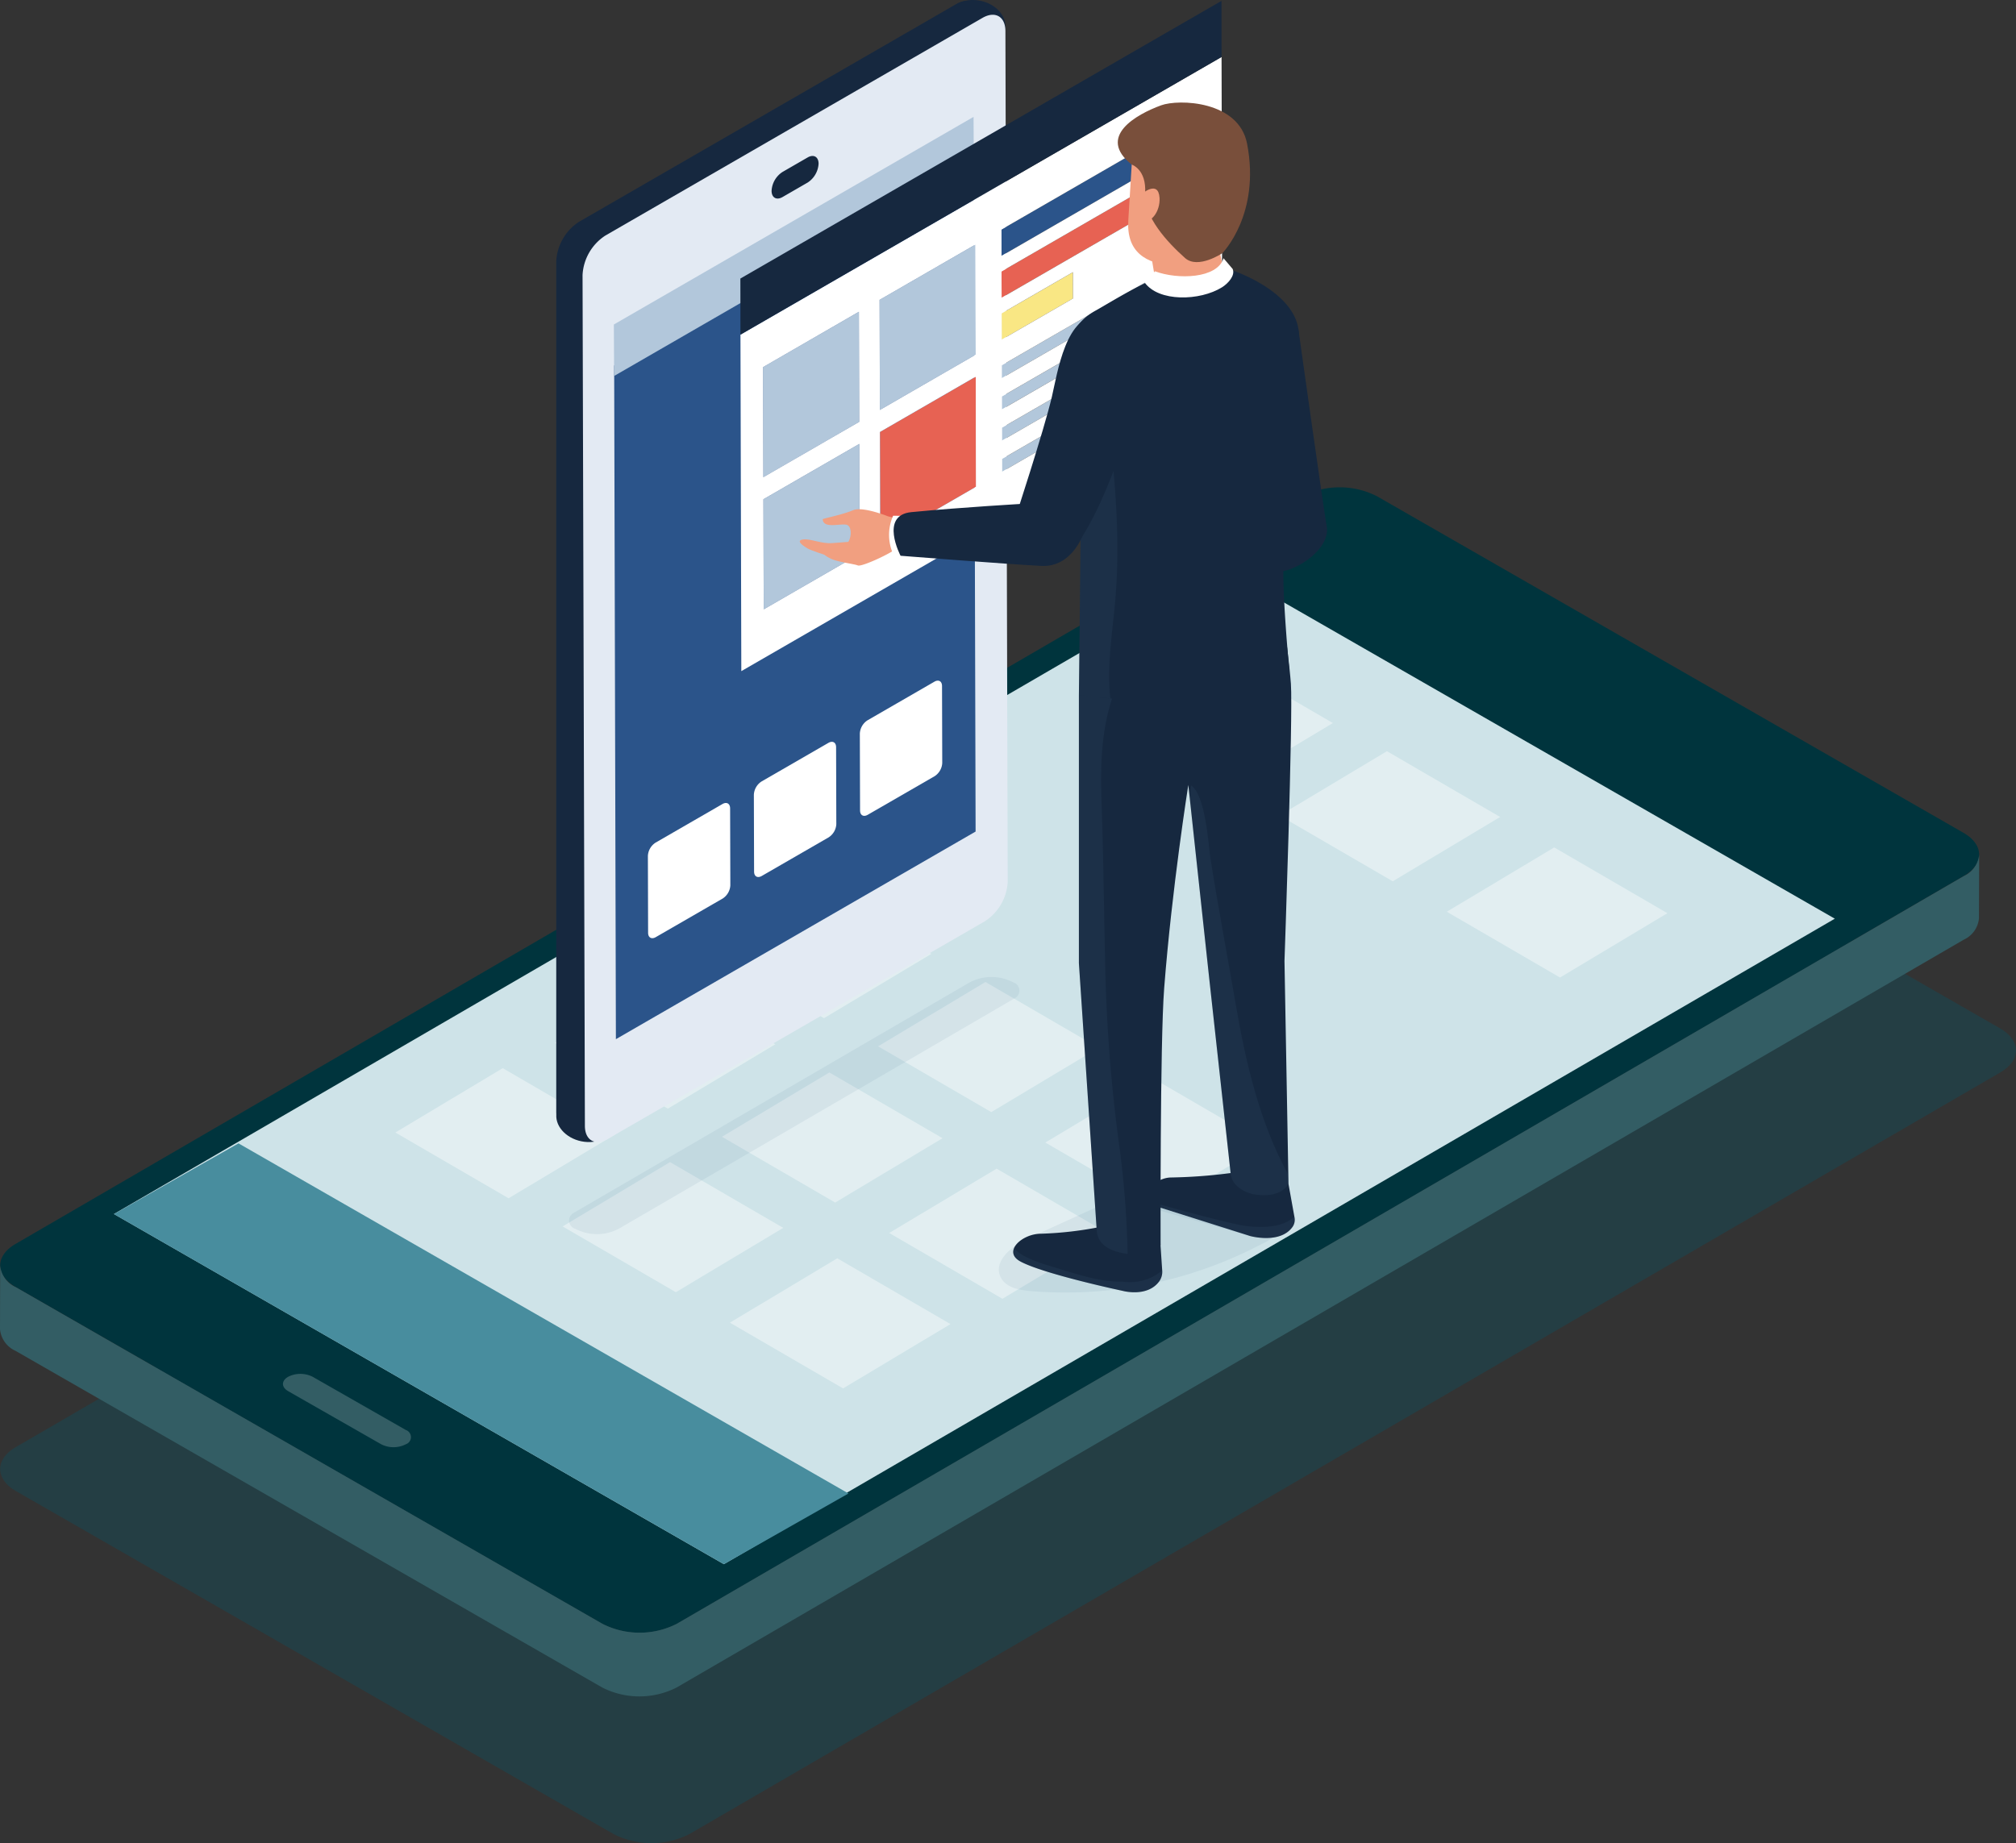
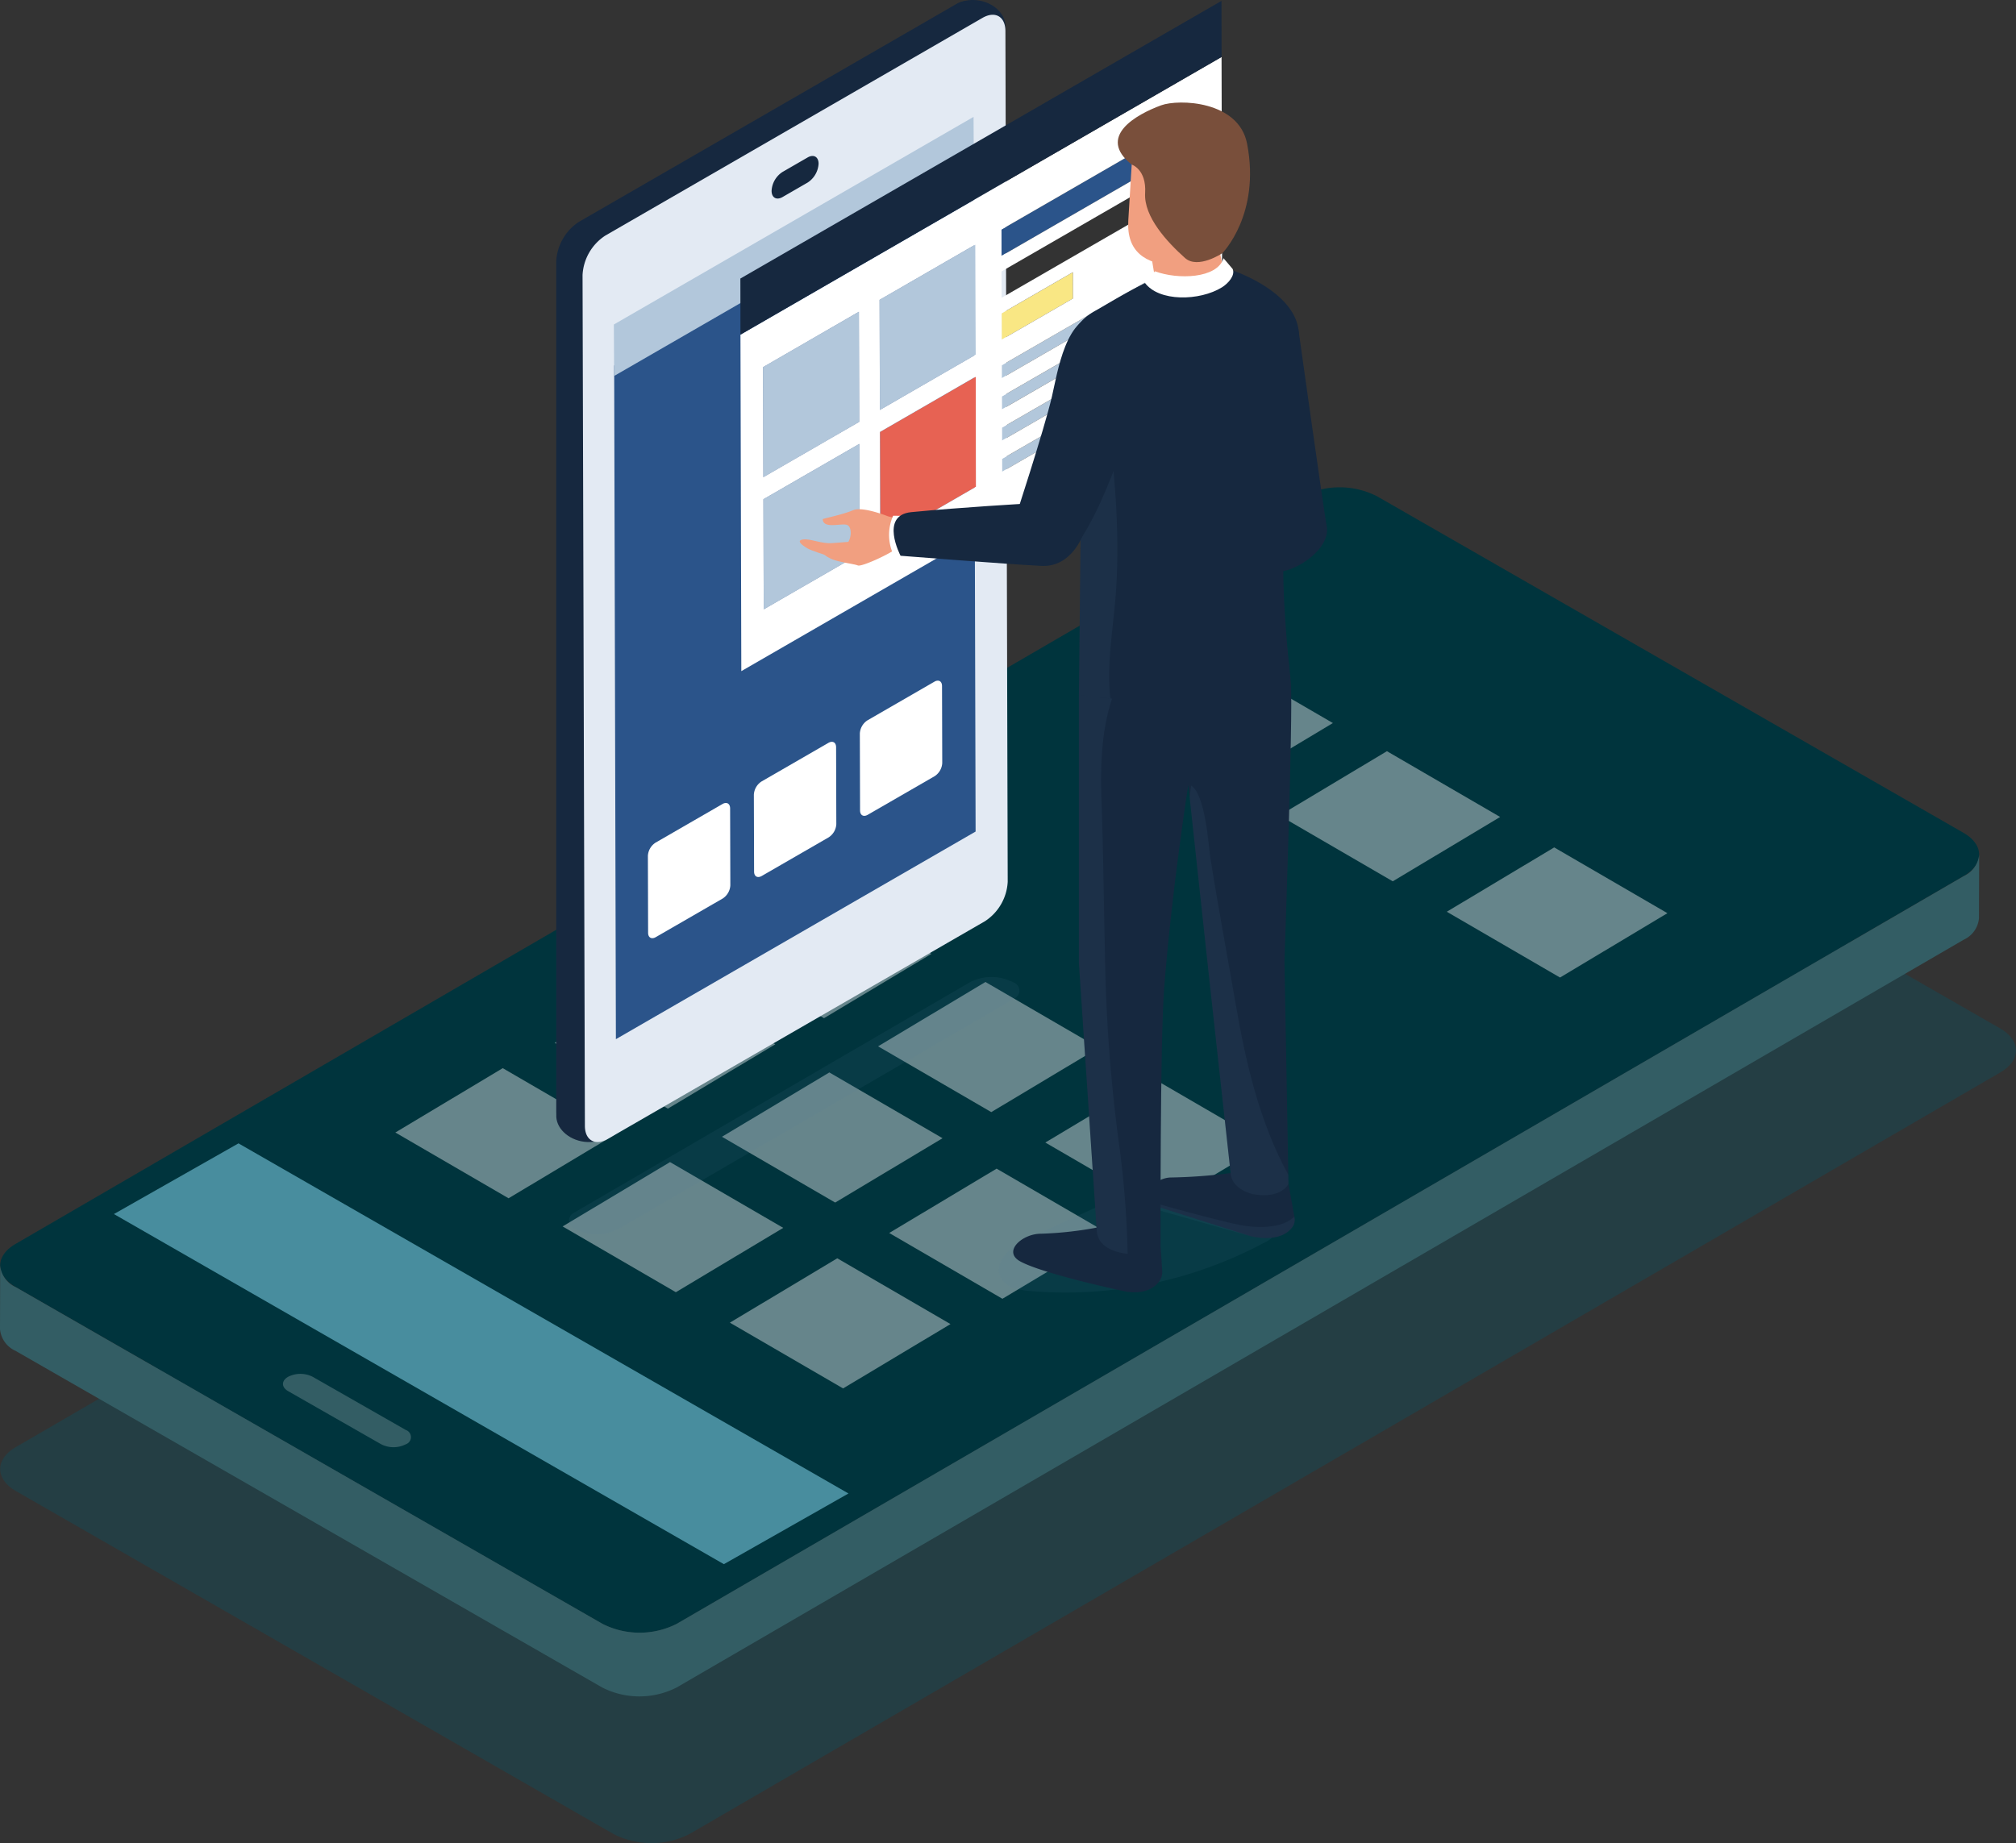
<svg xmlns="http://www.w3.org/2000/svg" id="グループ_20092" data-name="グループ 20092" width="258.406" height="236.3" viewBox="0 0 258.406 236.3">
  <rect x="0" y="0" width="258.406" height="236.3" fill="#333333" stroke="none" />
  <g id="グループ_20046" data-name="グループ 20046" transform="translate(0 62.477)">
    <g id="グループ_18505" data-name="グループ 18505" transform="translate(0 0)">
      <g id="グループ_18504" data-name="グループ 18504" transform="translate(0.023 24.242)" opacity="0.3" style="mix-blend-mode: multiply;isolation: isolate">
        <path id="パス_2541" data-name="パス 2541" d="M996.829,247.312c2.7,1.559,2.713,4.078.033,5.638L828.832,350.6a10.726,10.726,0,0,1-9.732,0L742.51,306.635c-2.694-1.555-2.707-4.081-.032-5.637L910.508,203.35a10.726,10.726,0,0,1,9.732,0Z" transform="translate(-740.481 -202.183)" fill="#00586c" />
      </g>
      <g id="グループ_18503" data-name="グループ 18503" transform="translate(0 0)">
        <g id="グループ_18501" data-name="グループ 18501" style="isolation: isolate">
          <g id="グループ_18487" data-name="グループ 18487" transform="translate(0.023)">
            <path id="パス_2606" data-name="パス 2606" d="M604.183,87.312a10.53,10.53,0,0,0-9.554,0L429.671,183.176c-2.627,1.527-2.613,4.007.031,5.533l75.19,43.158a10.525,10.525,0,0,0,9.554,0L679.4,136c2.633-1.529,2.619-4-.031-5.534Z" transform="translate(-427.709 -86.166)" fill="#00343d" />
          </g>
-           <path id="パス_2607" data-name="パス 2607" d="M519.1,221.249l142.4-82.756L583.319,93.6l-142.4,82.756" transform="translate(-426.317 -83.187)" fill="#cee3e8" />
          <path id="パス_2608" data-name="パス 2608" d="M609.384,200.178l15.971-9.063-78.187-44.888L531.2,155.29" transform="translate(-516.599 -62.116)" fill="#488d9e" />
          <path id="パス_2609" data-name="パス 2609" d="M427.731,172.459a3.379,3.379,0,0,0,1.993,2.785l75.19,43.158a10.525,10.525,0,0,0,9.554,0L679.427,122.54a3.359,3.359,0,0,0,1.966-2.748l-.024,8.167a3.357,3.357,0,0,1-1.965,2.748L514.444,226.57a10.522,10.522,0,0,1-9.552,0L429.7,183.412a3.378,3.378,0,0,1-1.991-2.787Z" transform="translate(-427.709 -72.701)" fill="#335d64" />
          <g id="グループ_18500" data-name="グループ 18500" transform="translate(50.675 21.79)" opacity="0.4">
            <g id="グループ_18488" data-name="グループ 18488" transform="translate(42.879 77.056)">
              <path id="パス_2610" data-name="パス 2610" d="M535.626,156.749l14.512,8.434-13.767,8.249L521.86,165Z" transform="translate(-521.86 -156.749)" fill="#fff" />
            </g>
            <g id="グループ_18489" data-name="グループ 18489" transform="translate(63.301 65.562)">
              <path id="パス_2611" data-name="パス 2611" d="M521.044,148.542l14.512,8.434-13.767,8.249-14.512-8.434Z" transform="translate(-507.277 -148.542)" fill="#fff" />
            </g>
            <g id="グループ_18490" data-name="グループ 18490" transform="translate(83.312 53.966)">
              <path id="パス_2612" data-name="パス 2612" d="M506.755,140.261l14.512,8.434L507.5,156.943l-14.512-8.434Z" transform="translate(-492.988 -140.261)" fill="#fff" />
            </g>
            <g id="グループ_18491" data-name="グループ 18491" transform="translate(21.44 64.721)">
              <path id="パス_2613" data-name="パス 2613" d="M550.936,147.941l14.512,8.434-13.767,8.249-14.512-8.434Z" transform="translate(-537.169 -147.941)" fill="#fff" />
            </g>
            <g id="グループ_18492" data-name="グループ 18492" transform="translate(41.861 53.227)">
              <path id="パス_2614" data-name="パス 2614" d="M536.354,139.734l14.512,8.434L537.1,156.416l-14.512-8.434Z" transform="translate(-522.587 -139.734)" fill="#fff" />
            </g>
            <g id="グループ_18493" data-name="グループ 18493" transform="translate(61.872 41.631)">
              <path id="パス_2615" data-name="パス 2615" d="M522.064,131.453l14.513,8.434-13.767,8.249L508.3,139.7Z" transform="translate(-508.297 -131.453)" fill="#fff" />
            </g>
            <g id="グループ_18494" data-name="グループ 18494" transform="translate(0 52.679)">
              <path id="パス_2616" data-name="パス 2616" d="M566.246,139.342l14.512,8.434-13.767,8.249-14.512-8.434Z" transform="translate(-552.479 -139.342)" fill="#fff" />
            </g>
            <g id="グループ_18495" data-name="グループ 18495" transform="translate(20.421 41.186)">
              <path id="パス_2617" data-name="パス 2617" d="M551.663,131.135l14.512,8.434-13.767,8.249L537.9,139.384Z" transform="translate(-537.896 -131.135)" fill="#fff" />
            </g>
            <g id="グループ_18496" data-name="グループ 18496" transform="translate(40.432 29.59)">
              <path id="パス_2618" data-name="パス 2618" d="M537.374,122.855l14.513,8.434-13.767,8.248L523.607,131.1Z" transform="translate(-523.607 -122.855)" fill="#fff" />
            </g>
            <g id="グループ_18497" data-name="グループ 18497" transform="translate(134.772 24.377)">
              <path id="パス_2619" data-name="パス 2619" d="M470.009,119.132l14.512,8.434-13.767,8.248-14.512-8.434Z" transform="translate(-456.242 -119.132)" fill="#fff" />
            </g>
            <g id="グループ_18498" data-name="グループ 18498" transform="translate(113.332 12.041)">
              <path id="パス_2620" data-name="パス 2620" d="M485.318,110.324l14.512,8.434-13.767,8.249-14.513-8.434Z" transform="translate(-471.551 -110.324)" fill="#fff" />
            </g>
            <g id="グループ_18499" data-name="グループ 18499" transform="translate(91.893)">
              <path id="パス_2621" data-name="パス 2621" d="M500.628,101.726l14.512,8.434-13.767,8.249-14.512-8.434Z" transform="translate(-486.86 -101.726)" fill="#fff" />
            </g>
          </g>
        </g>
        <g id="グループ_18502" data-name="グループ 18502" transform="translate(36.271 113.662)">
          <path id="パス_2622" data-name="パス 2622" d="M575.064,167.711a3.486,3.486,0,0,0-3.17,0c-.871.507-.867,1.326.015,1.836l11.921,6.807a3.484,3.484,0,0,0,3.165,0,.968.968,0,0,0-.01-1.833Z" transform="translate(-571.244 -167.329)" fill="#335d64" />
        </g>
      </g>
    </g>
  </g>
  <g id="グループ_20049" data-name="グループ 20049" transform="translate(71.302 0)">
    <g id="グループ_20060" data-name="グループ 20060" transform="translate(0 0)">
      <g id="グループ_20059" data-name="グループ 20059">
        <path id="パス_10309" data-name="パス 10309" d="M105.762,229.934l-.49-.22a5.962,5.962,0,0,0-5.451.284l-50.6,29.463a1.1,1.1,0,0,0,.1,1.945l.49.22a5.962,5.962,0,0,0,5.451-.284l50.6-29.463A1.1,1.1,0,0,0,105.762,229.934Z" transform="translate(-47.041 -103.928)" fill="#537a9c" opacity="0.1" style="mix-blend-mode: multiply;isolation: isolate" />
        <g id="グループ_20058" data-name="グループ 20058">
          <g id="グループ_20051" data-name="グループ 20051">
            <path id="パス_10310" data-name="パス 10310" d="M51.507,243.878c-2.086-.417-4.045.579-4.373,2.225s1.1,3.316,3.184,3.733,4.045-.579,4.373-2.225S53.594,244.3,51.507,243.878Z" transform="translate(-47.087 -103.51)" fill="#16283f" />
            <path id="パス_10311" data-name="パス 10311" d="M100.038,107.51c-2.087-.417-4.045.579-4.373,2.224s1.1,3.316,3.184,3.733,4.045-.579,4.373-2.224S102.125,107.926,100.038,107.51Z" transform="translate(-45.697 -107.415)" fill="#16283f" />
            <g id="グループ_20049-2" data-name="グループ 20049" transform="translate(0 0.125)">
              <path id="パス_10312" data-name="パス 10312" d="M98.348,107.936,50,135.848a6.433,6.433,0,0,0-2.917,5.052V249.988c.005,1.855,1.616,2.6,3.231,1.673L98.662,223.75a6.435,6.435,0,0,0,2.916-5.052l-.294-109.088C101.277,107.755,99.962,107.005,98.348,107.936Z" transform="translate(-47.087 -107.536)" fill="#16283f" />
            </g>
            <g id="グループ_20050" data-name="グループ 20050" transform="translate(3.368 1.894)">
              <path id="パス_10313" data-name="パス 10313" d="M101.622,109.657,53.278,137.568a6.434,6.434,0,0,0-2.917,5.052l.3,109.088c.005,1.855,1.321,2.6,2.936,1.673l48.344-27.911a6.435,6.435,0,0,0,2.916-5.052l-.294-109.088C104.551,109.475,103.236,108.725,101.622,109.657Z" transform="translate(-50.361 -109.257)" fill="#e3eaf3" />
            </g>
          </g>
          <g id="グループ_20052" data-name="グループ 20052" transform="translate(7.418 20.245)">
            <path id="パス_10314" data-name="パス 10314" d="M54.3,153.716l.222,86.366,46.106-26.619L100.4,127.1Z" transform="translate(-54.298 -127.097)" fill="#2b548a" />
          </g>
          <g id="グループ_20053" data-name="グループ 20053" transform="translate(7.38 14.984)">
            <path id="パス_10315" data-name="パス 10315" d="M54.262,148.6l.037,6.6,46.106-26.619-.037-6.6Z" transform="translate(-54.262 -121.981)" fill="#b2c7db" />
          </g>
          <g id="グループ_20054" data-name="グループ 20054" transform="translate(38.91 87.264)">
            <path id="パス_10316" data-name="パス 10316" d="M94.47,192.385l-8.578,4.953a2.149,2.149,0,0,0-.978,1.693l.028,9.857c0,.622.442.873.984.561L94.5,204.5a2.151,2.151,0,0,0,.977-1.693l-.028-9.857C95.452,192.322,95.012,192.071,94.47,192.385Z" transform="translate(-84.914 -192.25)" fill="#fff" />
          </g>
          <g id="グループ_20055" data-name="グループ 20055" transform="translate(11.743 102.949)">
            <path id="パス_10317" data-name="パス 10317" d="M68.059,207.633l-8.579,4.953a2.152,2.152,0,0,0-.977,1.694l.028,9.856c0,.623.442.874.984.561l8.578-4.952a2.152,2.152,0,0,0,.978-1.694l-.028-9.856C69.041,207.571,68.6,207.32,68.059,207.633Z" transform="translate(-58.503 -207.498)" fill="#fff" />
          </g>
          <g id="グループ_20056" data-name="グループ 20056" transform="translate(25.326 95.106)">
            <path id="パス_10318" data-name="パス 10318" d="M81.264,200.009l-8.578,4.953a2.154,2.154,0,0,0-.978,1.693l.029,9.857c0,.623.441.874.984.561L81.3,212.12a2.15,2.15,0,0,0,.977-1.693l-.028-9.857C82.247,199.946,81.807,199.7,81.264,200.009Z" transform="translate(-71.708 -199.874)" fill="#fff" />
          </g>
          <g id="グループ_20057" data-name="グループ 20057" transform="translate(27.603 19.996)">
            <path id="パス_10319" data-name="パス 10319" d="M78.537,127.045l-3.22,1.859a3.079,3.079,0,0,0-1.4,2.416c0,.888.633,1.247,1.405.8l3.219-1.859a3.079,3.079,0,0,0,1.4-2.416C79.938,126.958,79.309,126.6,78.537,127.045Z" transform="translate(-73.922 -126.854)" fill="#16283f" />
          </g>
        </g>
      </g>
    </g>
    <g id="グループ_20088" data-name="グループ 20088" transform="translate(23.597 0.108)">
      <g id="グループ_20074" data-name="グループ 20074" transform="translate(2.953 56.806)">
        <path id="パス_10342" data-name="パス 10342" d="M72.9,169.84l.04,14.112,12.288-7.095-.04-14.112Z" transform="translate(-72.898 -162.745)" fill="#b2c7db" />
      </g>
      <g id="グループ_20075" data-name="グループ 20075" transform="translate(2.905 39.867)">
        <path id="パス_10343" data-name="パス 10343" d="M72.851,153.372l.04,14.112,12.288-7.095-.04-14.112Z" transform="translate(-72.851 -146.278)" fill="#b2c7db" />
      </g>
      <g id="グループ_20076" data-name="グループ 20076" transform="translate(33.509 32.252)">
        <path id="パス_10344" data-name="パス 10344" d="M102.6,153.344l0,1.653,25.063-14.47,0-1.653Z" transform="translate(-102.603 -138.874)" fill="#b2c7db" />
      </g>
      <g id="グループ_20077" data-name="グループ 20077" transform="translate(33.475 24.43)">
-         <path id="パス_10345" data-name="パス 10345" d="M102.57,141.532l.01,3.378,17.773-10.261-.01-3.378Z" transform="translate(-102.57 -131.271)" fill="#e76253" />
-       </g>
+         </g>
      <g id="グループ_20078" data-name="グループ 20078" transform="translate(33.46 14.851)">
        <path id="パス_10346" data-name="パス 10346" d="M102.555,136.428l.01,3.378,25.063-14.47-.01-3.378Z" transform="translate(-102.555 -121.958)" fill="#2b548a" />
      </g>
      <g id="グループ_20079" data-name="グループ 20079" transform="translate(33.52 36.254)">
        <path id="パス_10347" data-name="パス 10347" d="M102.614,157.235l0,1.653,25.063-14.47,0-1.653Z" transform="translate(-102.614 -142.765)" fill="#b2c7db" />
      </g>
      <g id="グループ_20080" data-name="グループ 20080" transform="translate(33.532 40.255)">
        <path id="パス_10348" data-name="パス 10348" d="M102.625,161.125l0,1.653,25.063-14.47,0-1.653Z" transform="translate(-102.625 -146.655)" fill="#b2c7db" />
      </g>
      <g id="グループ_20081" data-name="グループ 20081" transform="translate(33.49 34.788)">
        <path id="パス_10349" data-name="パス 10349" d="M102.585,146.615l.01,3.37,9.137-5.275-.01-3.37Z" transform="translate(-102.585 -141.339)" fill="#f9e784" />
      </g>
      <g id="グループ_20082" data-name="グループ 20082" transform="translate(33.543 47.628)">
        <path id="パス_10350" data-name="パス 10350" d="M102.637,164.922l0,1.644,19.225-11.1,0-1.644Z" transform="translate(-102.637 -153.822)" fill="#b2c7db" />
      </g>
      <g id="グループ_20086" data-name="グループ 20086" transform="translate(0.011 7.193)" style="isolation: isolate">
        <g id="グループ_20083" data-name="グループ 20083" transform="translate(17.881 40.992)">
          <path id="パス_10351" data-name="パス 10351" d="M87.421,161.455l.04,14.112,12.281-7.091-.04-14.112Z" transform="translate(-87.421 -154.364)" fill="#e76253" />
        </g>
        <g id="グループ_20084" data-name="グループ 20084" transform="translate(17.833 24.053)">
          <path id="パス_10352" data-name="パス 10352" d="M87.374,144.987l.04,14.112L99.7,152.008l-.04-14.112Z" transform="translate(-87.374 -137.896)" fill="#b2c7db" />
        </g>
        <g id="グループ_20085" data-name="グループ 20085">
          <path id="パス_10353" data-name="パス 10353" d="M70.038,150.117l.11,43.14,61.666-35.6-.11-43.141Zm2.894,4.165,12.288-7.1.04,14.113-12.288,7.094Zm.088,31.051-.04-14.113,12.288-7.094.04,14.112Zm14.85-39.676,12.282-7.091.039,14.113-12.281,7.09Zm.088,31.051-.04-14.113L100.2,155.5l.04,14.112Zm15.527-40.067,25.064-14.47.009,3.378L103.5,140.019Zm.015,5.37,17.774-10.261.009,3.378-17.773,10.261Zm.015,5.372,9.137-5.276.009,3.371-9.137,5.275Zm.019,6.658,25.064-14.47,0,1.653-25.063,14.47Zm.011,4,25.064-14.47,0,1.652L103.552,159.7Zm.028,9.649-.005-1.645,19.226-11.1,0,1.645Zm-.011-3.994-.005-1.653,25.064-14.47,0,1.653Z" transform="translate(-70.038 -114.513)" fill="#fff" />
        </g>
      </g>
      <g id="グループ_20087" data-name="グループ 20087">
        <path id="パス_10354" data-name="パス 10354" d="M70.027,143.123l.011,7.193,61.667-35.6-.011-7.193Z" transform="translate(-70.027 -107.52)" fill="#16283f" />
      </g>
    </g>
    <g id="グループ_20073" data-name="グループ 20073" transform="translate(31.213 13.146)">
      <g id="グループ_20072" data-name="グループ 20072">
        <g id="グループ_20071" data-name="グループ 20071">
          <path id="パス_10320" data-name="パス 10320" d="M115.89,196.887l-3.5,31.21c2.335.777,7.784-2.646,7.161-5.76C119.242,220.8,115.89,196.887,115.89,196.887Z" transform="translate(-52.012 -168.036)" fill="#16283f" />
          <g id="グループ_20061" data-name="グループ 20061" transform="translate(0 52.142)">
            <path id="パス_10321" data-name="パス 10321" d="M87.578,211.274s-3.223-1.3-4.448-.779c-1.364.582-3.9,1.083-3.9,1.149.064,1.256,2.171.541,3.035.713s.731,2.342-.446,2.857a9.608,9.608,0,0,1-2.826.446,2.658,2.658,0,0,0,1.112.965c.907.518,3.107.736,3.625.952s4.353-1.6,4.912-2.164c.318-.316,2.955,1.021,3.853.351.7-.521-1.05-3.5-1.05-3.5Z" transform="translate(-76.293 -210.372)" fill="#f19f80" />
            <path id="パス_10322" data-name="パス 10322" d="M77.877,212.62c-.934.116-.233.7.584,1.168s5.954,1.985,5.954,1.985l.233-2.919s-1.634.117-3.035.233S78.811,212.5,77.877,212.62Z" transform="translate(-77.431 -208.746)" fill="#f19f80" />
          </g>
          <g id="グループ_20062" data-name="グループ 20062" transform="translate(11.458 52.978)">
            <path id="パス_10323" data-name="パス 10323" d="M84.571,210.856a6.029,6.029,0,0,0,0,4.9c2.18-.233,3.344.321,4.242-.349.7-.522.273-4.4.273-4.4S86.207,210.856,84.571,210.856Z" transform="translate(-84.065 -210.856)" fill="#fff" />
          </g>
          <g id="グループ_20070" data-name="グループ 20070" transform="translate(25.52)">
            <g id="グループ_20069" data-name="グループ 20069">
              <g id="グループ_20068" data-name="グループ 20068">
                <g id="グループ_20067" data-name="グループ 20067">
                  <g id="グループ_20066" data-name="グループ 20066">
                    <g id="グループ_20065" data-name="グループ 20065">
                      <path id="パス_10324" data-name="パス 10324" d="M124.6,261.787a34.823,34.823,0,0,0-9.738-1.812l-4.121,1.06q-7.358,3.36-14.716,6.719c-2.083.952-4.575,2.893-3.608,4.969.615,1.321,2.3,1.677,3.748,1.807a54,54,0,0,0,29.823-6.073,4.356,4.356,0,0,0,2.247-2.111C128.955,264.3,126.635,262.535,124.6,261.787Z" transform="translate(-92.207 -122.159)" fill="#537a9c" opacity="0.1" style="mix-blend-mode: multiply;isolation: isolate" />
                      <g id="グループ_20064" data-name="グループ 20064" transform="translate(1.84)">
                        <g id="グループ_20063" data-name="グループ 20063">
                          <path id="パス_10325" data-name="パス 10325" d="M104.483,263.638a46.141,46.141,0,0,1-7.7.886c-2.351.005-4.935,2.292-2.594,3.558,3.012,1.629,13.163,3.779,13.163,3.779s3.157.853,4.662-1.273a2.106,2.106,0,0,0,.351-1.363l-.259-3.869Z" transform="translate(-93.272 -119.496)" fill="#16283f" />
-                           <path id="パス_10326" data-name="パス 10326" d="M107.258,269.531c-3.016.09-6.233-1.092-9.075-1.933-4.553-1.349-4.7-2.339-4.77-2.411-.292.613-.147,1.269.775,1.769,3.012,1.629,13.163,3.779,13.163,3.779s3.157.853,4.662-1.273a2.106,2.106,0,0,0,.351-1.363v0A6.4,6.4,0,0,1,107.258,269.531Z" transform="translate(-93.268 -118.369)" fill="#537a9c" opacity="0.1" style="mix-blend-mode: multiply;isolation: isolate" />
                          <path id="パス_10327" data-name="パス 10327" d="M121.311,261.04l-7.418-1.394a66.749,66.749,0,0,1-7.589.568c-2.392.005-4.316,2.758-2.1,3.651l12.182,3.852s3.879,1.087,5.463-1.19a1.6,1.6,0,0,0,.235-1.2Z" transform="translate(-86.032 -122.398)" fill="#16283f" />
                          <path id="パス_10328" data-name="パス 10328" d="M102.081,263.647l1.689.5a5.512,5.512,0,0,1,.465-1.428,13.156,13.156,0,0,1,1.922-2.776c-.677.029-1.349.05-1.978.05C101.786,260,99.862,262.754,102.081,263.647Z" transform="translate(-87.578 -122.18)" fill="#16283f" />
                          <path id="パス_10329" data-name="パス 10329" d="M122.686,263.964a4.828,4.828,0,0,1-.675.508c-2.418,1.477-6.786.478-6.453.523-.917-.124-9.567-2.325-12.715-3.415-.161-.057-.313-.119-.461-.186a1.333,1.333,0,0,0,.974,1.2L117,266.446s3.879,1.086,5.463-1.19a1.6,1.6,0,0,0,.235-1.2Z" transform="translate(-86.648 -121.127)" fill="#537a9c" opacity="0.1" style="mix-blend-mode: multiply;isolation: isolate" />
                          <path id="パス_10330" data-name="パス 10330" d="M125.318,225.287c-.081-1.109-.269-2.846-.485-4.664-7.961,2.294-26.386,6.17-26.688,6.1v34.4l2.276,34.134c.055,1.171.61,2.308,2.833,2.908,3.575.964,5.363-.915,5.363-.915s-.085-25.939.459-32.939c.993-12.828,3.093-26.046,3.093-26.046l2.706,25.053,2.715,24.7c.083,1.548,1.722,2.567,3.256,2.774,3.333.451,4.163-1.38,4.163-1.38l-.513-28.573S125.608,229.3,125.318,225.287Z" transform="translate(-89.729 -150.775)" fill="#16283f" />
                          <path id="パス_10331" data-name="パス 10331" d="M101.5,258.457c-.154-6.786-.218-13.555-.458-20.337-.171-4.846,0-10,1.883-14.5-2.791.587-4.684.957-4.779.936v34.4l2.276,34.134c.055,1.171.61,2.308,2.833,2.909a8,8,0,0,0,1.137.216,122.912,122.912,0,0,0-1.036-13.6A202.126,202.126,0,0,1,101.5,258.457Z" transform="translate(-89.729 -148.6)" fill="#537a9c" opacity="0.1" style="mix-blend-mode: multiply;isolation: isolate" />
                          <path id="パス_10332" data-name="パス 10332" d="M112.232,258.728c-1.057-6.162-2.226-12.313-3.2-18.489-.245-1.563-.62-8.178-2.479-9.358-.085.513-.147,1.028-.192,1.546l2.532,23.434,2.715,24.7c.083,1.548,1.722,2.567,3.256,2.774,3.333.451,4.163-1.38,4.163-1.38l-.022-1.183C115.32,274.067,113.543,266.369,112.232,258.728Z" transform="translate(-83.751 -143.316)" fill="#537a9c" opacity="0.1" style="mix-blend-mode: multiply;isolation: isolate" />
                          <path id="パス_10333" data-name="パス 10333" d="M126.807,200.151c-.876-4.76-8.171-7.239-8.171-7.239s-2.808-1.282-8.126.2c-3.188.888-7.945,3.917-9.667,4.865-2.95,1.625-3.568,3.943-3.456,7.311l1.665,9.959-.347,32a71.853,71.853,0,0,0,10.116.729c6.636.017,16.824-4.223,16.824-4.223s-.91-9.631-.708-13.488S127.619,204.556,126.807,200.151Z" transform="translate(-90.289 -171.3)" fill="#16283f" />
                          <path id="パス_10334" data-name="パス 10334" d="M102.092,205.394c-.929-1.786-2.624-2.371-4.128-3.667l.658,6.736-.347,32s1.565.252,4.035.459c-.5-4.209.33-8.914.649-12.826.622-7.582-.026-14.978-.864-22.516C102.087,205.518,102.1,205.459,102.092,205.394Z" transform="translate(-89.86 -164.516)" fill="#537a9c" opacity="0.1" style="mix-blend-mode: multiply;isolation: isolate" />
                          <path id="パス_10335" data-name="パス 10335" d="M103.1,189.067l1.225,7.384c0,2.587,8.824,1.624,8.824-.964l-1.373-6.42Z" transform="translate(-86.122 -173.722)" fill="#f19f80" />
                          <path id="パス_10336" data-name="パス 10336" d="M113.141,191.739c-.8,2.625-5.883,2.763-8.786,1.675l-1.339,1.418c1.786,2.537,7.1,2.4,9.933.632.769-.478,1.731-1.527,1.358-2.351Z" transform="translate(-86.186 -171.779)" fill="#fff" />
                          <path id="パス_10337" data-name="パス 10337" d="M101.817,193.16c-.244,3.983,2.157,5.579,5.935,5.81,0,0,7.377-1.435,7.617-5.349l1.233-7.2-14.17-3.294Z" transform="translate(-87.07 -178.04)" fill="#f19f80" />
                          <path id="パス_10338" data-name="パス 10338" d="M106.585,180.539c-3.192,1.169-8.285,4.021-3.769,7.6,0,0,1.905.6,1.719,3.648s2.841,6.3,5.116,8.33c1.655,1.475,4.777-.618,4.777-.618s4.935-4.957,3.176-14.037C116.532,179.928,108.832,179.717,106.585,180.539Z" transform="translate(-87.63 -180.183)" fill="#794f3b" />
-                           <path id="パス_10339" data-name="パス 10339" d="M102.889,187.267l-.2,3.316c1.351.722,2.6-1.1,2.491-2.829C105.025,185.407,102.889,187.267,102.889,187.267Z" transform="translate(-86.427 -175.539)" fill="#f19f80" />
                        </g>
                      </g>
                    </g>
                  </g>
                </g>
              </g>
              <path id="パス_10340" data-name="パス 10340" d="M104.377,196.093c-4.4-.641-5.537,7.351-6.226,10.275-1.036,4.4-4.779,15.8-4.779,15.8,2.67,1.225,6.116,5.664,7.783,3.425,4.65-6.244,8.251-20,8.251-20S109.9,196.9,104.377,196.093Z" transform="translate(-91.36 -168.639)" fill="#16283f" />
            </g>
          </g>
          <path id="パス_10341" data-name="パス 10341" d="M101.623,209.931l-.09.033s-8.484.475-14.866,1.1c-4.118.4-1.383,5.593-1.383,5.593s13.686,1.085,18.078,1.3c3.853.19,5.292-3.974,5.292-3.974C108.324,211.209,102.488,212.739,101.623,209.931Z" transform="translate(-72.368 -158.55)" fill="#16283f" />
        </g>
      </g>
    </g>
  </g>
</svg>